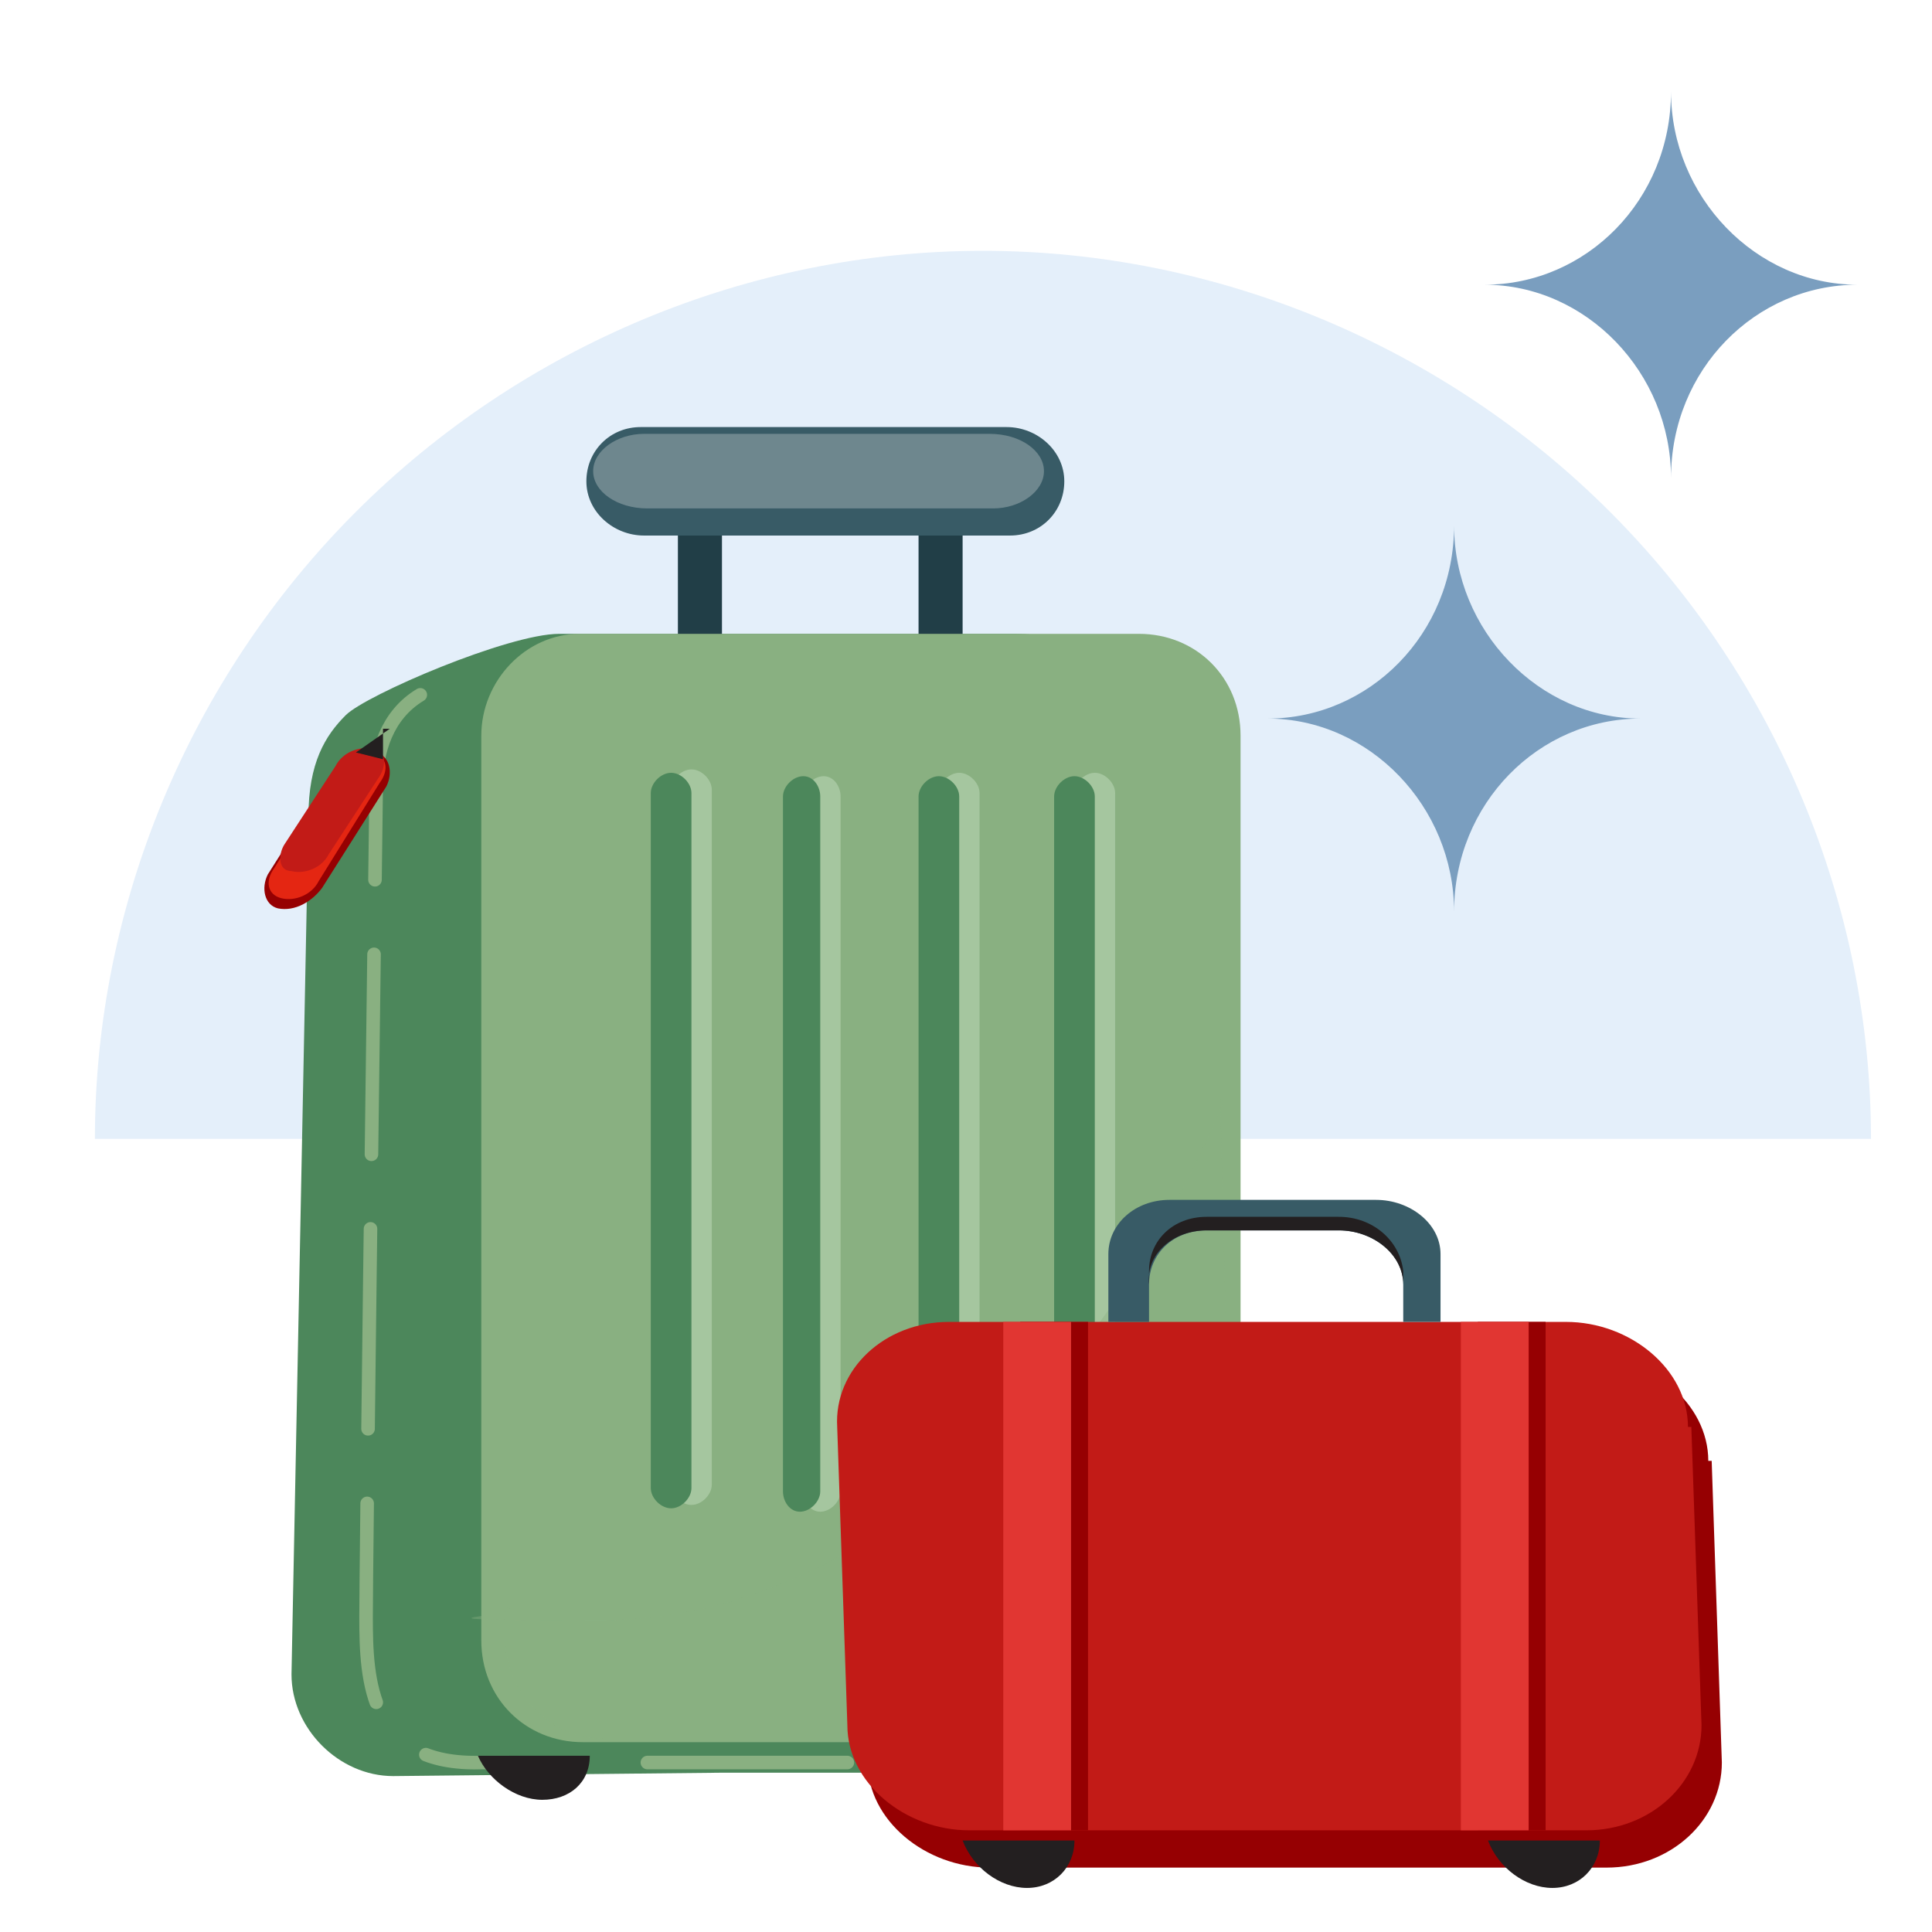
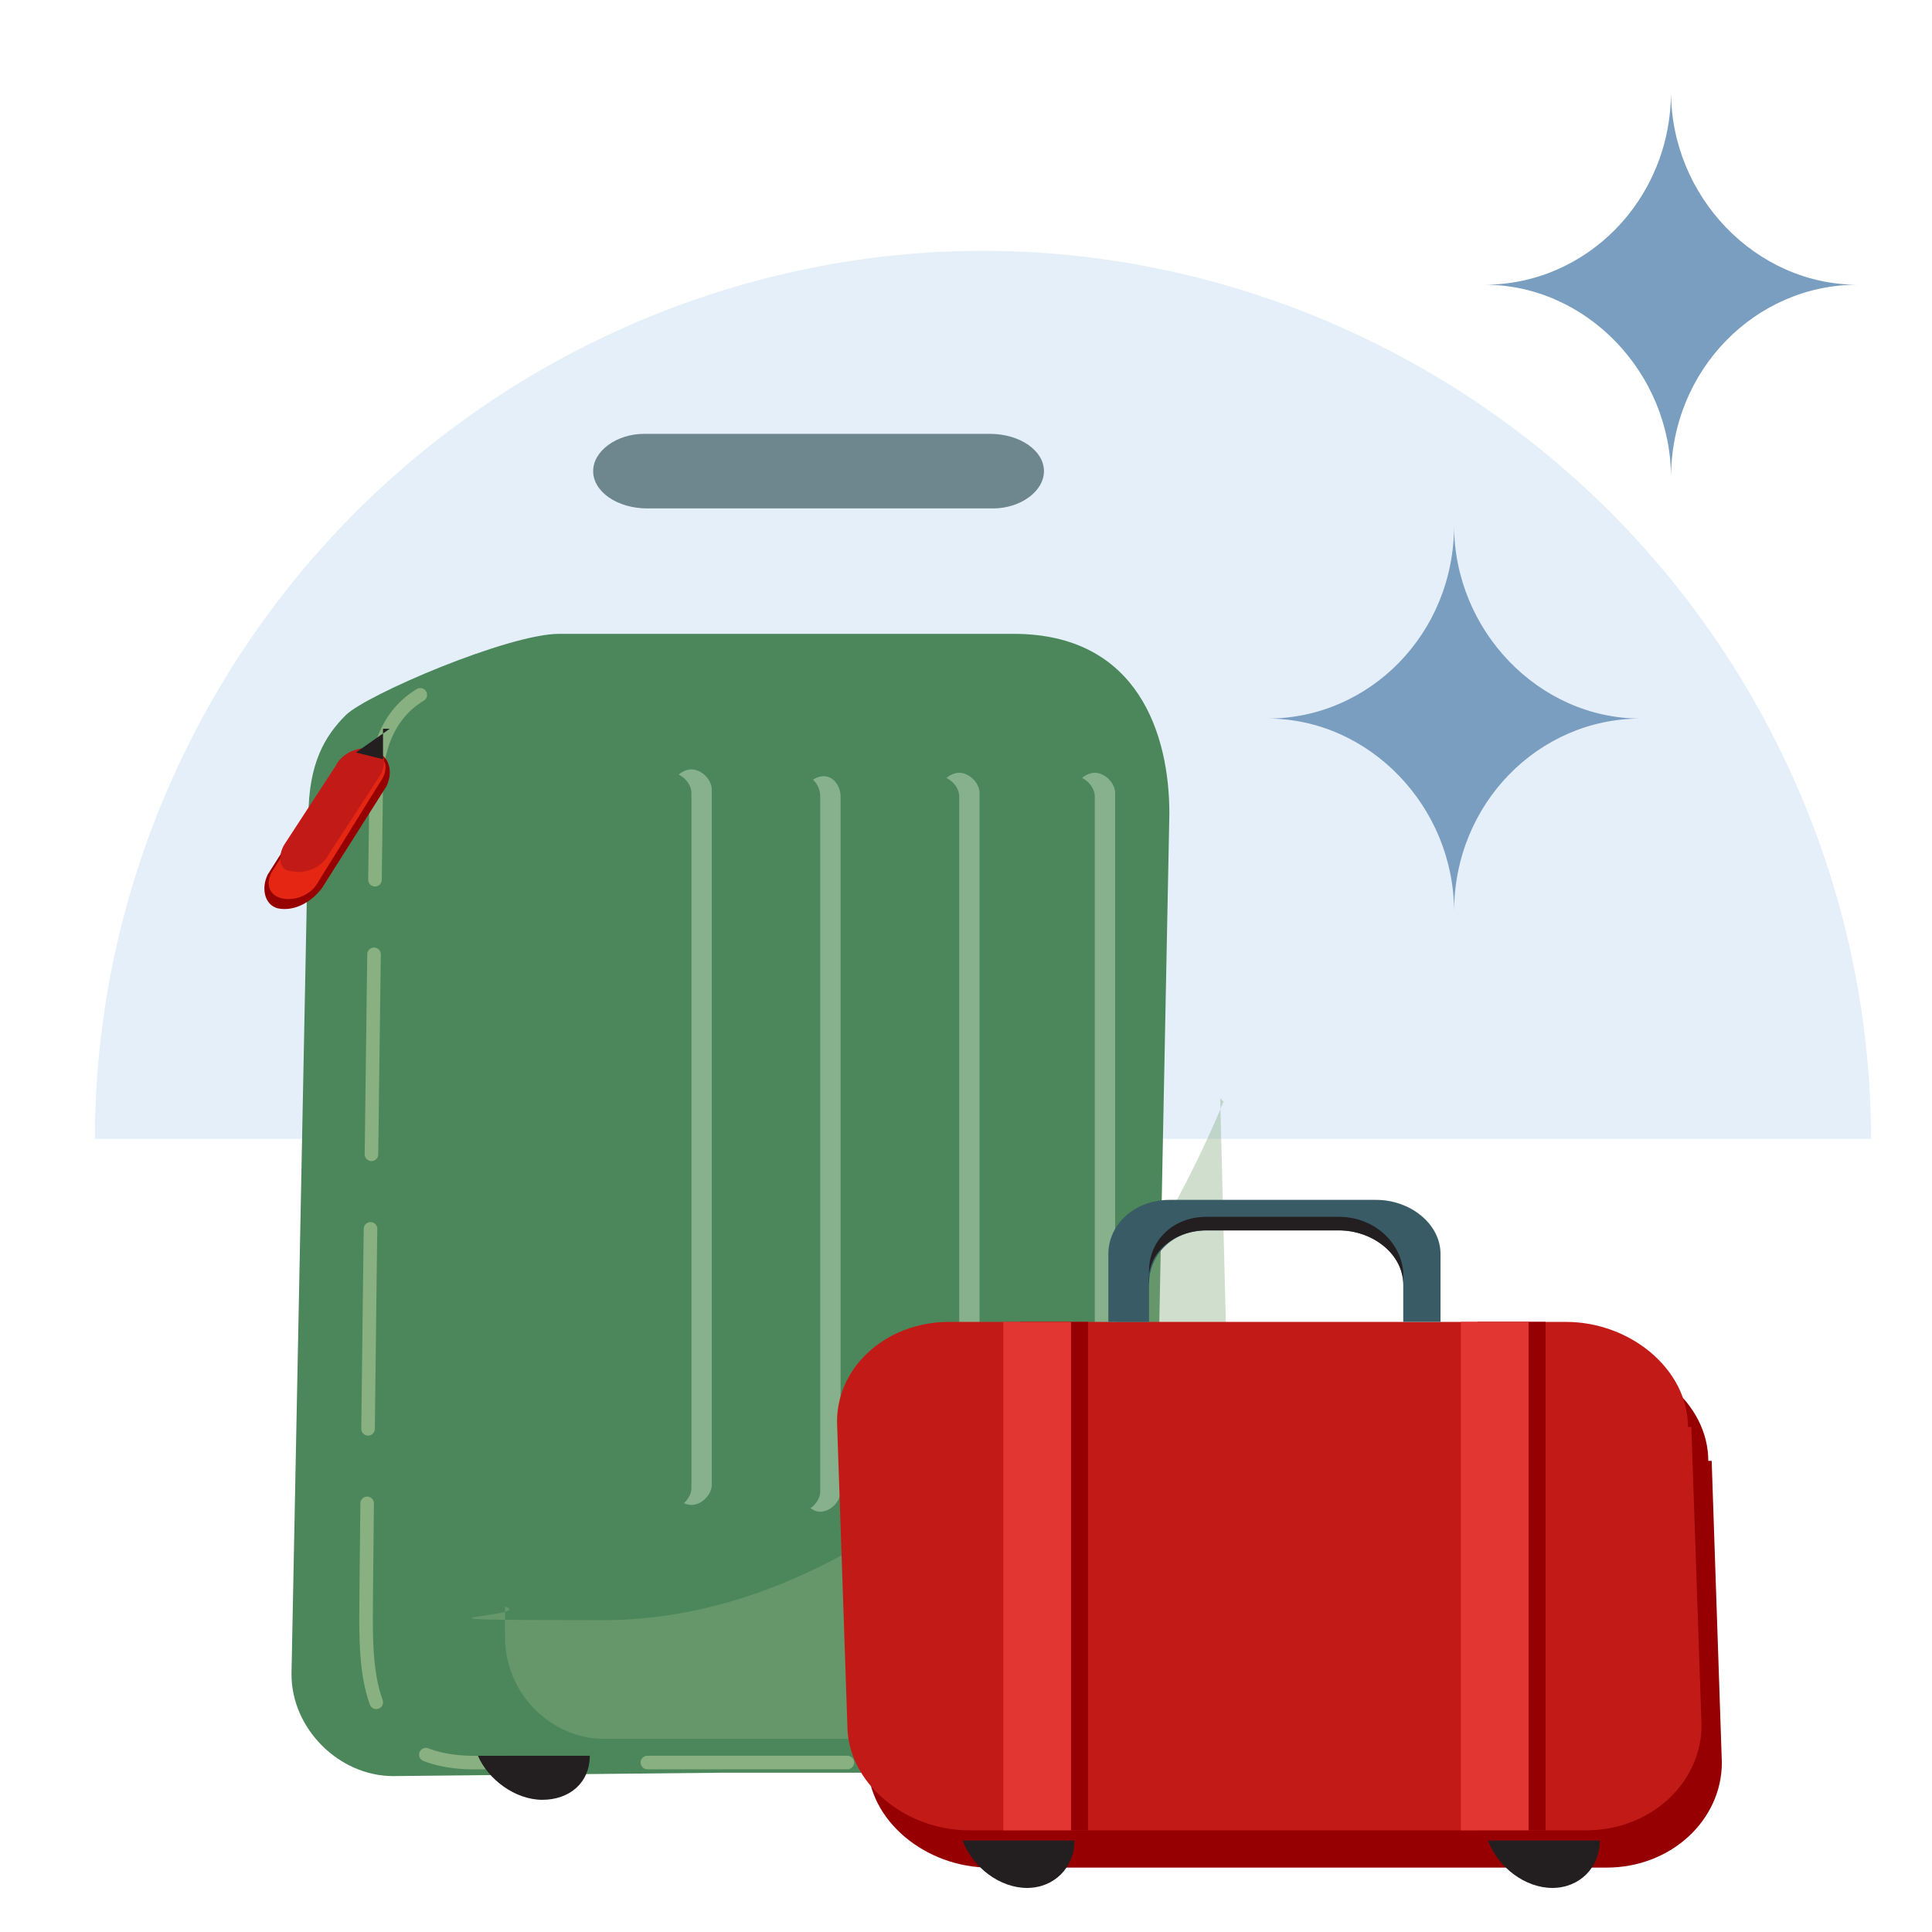
<svg xmlns="http://www.w3.org/2000/svg" id="Layer_1" data-name="Layer 1" width="57" height="57" version="1.1" viewBox="0 0 57 57">
  <defs>
    <style>
      .cls-1 {
        fill: #c3dcbf;
        isolation: isolate;
        opacity: .5;
      }

      .cls-1, .cls-2, .cls-3, .cls-4, .cls-5, .cls-6, .cls-7, .cls-8, .cls-9, .cls-10, .cls-11, .cls-12, .cls-13, .cls-14, .cls-15, .cls-16, .cls-17, .cls-18 {
        stroke-width: 0px;
      }

      .cls-1, .cls-8, .cls-9, .cls-11, .cls-15, .cls-17 {
        fill-rule: evenodd;
      }

      .cls-2 {
        fill: #960002;
      }

      .cls-3, .cls-11 {
        fill: #385b66;
      }

      .cls-4 {
        fill: #e4effa;
      }

      .cls-5 {
        fill: #6e878e;
      }

      .cls-6, .cls-19 {
        fill: none;
      }

      .cls-7 {
        fill: #7a9ebf;
      }

      .cls-8, .cls-18 {
        fill: #89b081;
      }

      .cls-9, .cls-14 {
        fill: #231f20;
      }

      .cls-10 {
        fill: #e42612;
      }

      .cls-20 {
        clip-path: url(#clippath);
      }

      .cls-19 {
        stroke: #89b081;
        stroke-dasharray: 0 0 5.9 2.2;
        stroke-linecap: round;
        stroke-linejoin: round;
        stroke-width: .4px;
      }

      .cls-12 {
        fill: #e13632;
      }

      .cls-13, .cls-15 {
        fill: #4c875b;
      }

      .cls-16 {
        fill: #c21b17;
      }

      .cls-21 {
        opacity: .4;
      }

      .cls-17 {
        fill: #213e47;
      }
    </style>
    <clipPath id="clippath">
      <rect class="cls-6" x="1.2" y="1.7" width="55.5" height="55.5" />
    </clipPath>
  </defs>
  <g class="cls-20">
    <g>
      <path class="cls-4" d="M2.8,33.6c0-6.9,2.8-13.6,7.7-18.5,4.9-4.9,11.6-7.7,18.5-7.7s13.6,2.8,18.5,7.7c4.9,4.9,7.7,11.6,7.7,18.5H2.8Z" />
      <path class="cls-13" d="M8.6,49.4l.5-25.3c0-1.6.5-2.4,1.1-3,.6-.6,4.8-2.4,6.3-2.4h13.4c3.7,0,4.6,3,4.6,5.3l-.5,25.3c0,1.7-1.3,3-3,3h-9.7c0,0-9.7.1-9.7.1-1.6,0-3-1.4-3-3Z" />
-       <path class="cls-17" d="M27,14.4c0-.4.3-.7.7-.7s.7.3.7.7v9.1c0,.4-.3.7-.6.7s-.7-.3-.7-.7v-9.1ZM19.9,14.4c0-.4.3-.7.7-.7s.7.3.7.7v9.1c0,.4-.3.7-.6.7s-.7-.3-.7-.7v-9.1Z" />
-       <path class="cls-18" d="M36.6,21.7c0-1.7-1.3-3-3-3h-16.5c-1.6,0-2.9,1.4-2.9,3v26.7c0,1.7,1.3,3,3,3h16.5c1.6,0,2.9-1.4,2.9-3v-26.7Z" />
-       <path class="cls-3" d="M31.4,14.2c0-.9-.8-1.6-1.7-1.6h-10.8c-.9,0-1.6.7-1.6,1.6,0,.9.8,1.6,1.7,1.6h10.8c.9,0,1.6-.7,1.6-1.6Z" />
      <path class="cls-5" d="M30.8,13.9c0-.6-.7-1.1-1.6-1.1h-10.2c-.8,0-1.5.5-1.5,1.1,0,.6.7,1.1,1.6,1.1h10.2c.8,0,1.5-.5,1.5-1.1Z" />
      <path class="cls-1" d="M19.8,23.3c0-.3.3-.6.6-.6s.6.3.6.6v20.5c0,.3-.3.6-.6.6s-.6-.3-.6-.6v-20.5ZM31.7,23.4c0-.3.3-.6.6-.6s.6.3.6.6v20.5c0,.3-.3.6-.6.6s-.6-.3-.6-.6v-20.5ZM27.7,23.4c0-.3.3-.6.6-.6s.6.3.6.6v20.5c0,.3-.3.6-.6.6s-.6-.3-.6-.6v-20.5ZM24.3,22.9c-.3,0-.6.3-.6.6v20.5c0,.3.2.6.5.6s.6-.3.6-.6v-20.5c0-.3-.2-.6-.5-.6Z" />
      <path class="cls-15" d="M19.2,23.4c0-.3.3-.6.6-.6s.6.3.6.6v20.5c0,.3-.3.6-.6.6s-.6-.3-.6-.6v-20.5ZM31.1,23.5c0-.3.3-.6.6-.6s.6.3.6.6v20.5c0,.3-.3.6-.6.6s-.6-.3-.6-.6v-20.5ZM27.1,23.5c0-.3.3-.6.6-.6s.6.3.6.6v20.5c0,.3-.3.6-.6.6s-.6-.3-.6-.6v-20.5ZM23.7,22.9c-.3,0-.6.3-.6.6v20.5c0,.3.2.6.5.6s.6-.3.6-.6v-20.5c0-.3-.2-.6-.5-.6Z" />
      <g class="cls-21">
        <path class="cls-8" d="M36.1,32.5c-3.7,8.9-11,15.3-18.3,15.3s-1.9-.1-2.9-.4v.9c0,1.7,1.4,3,2.9,3h15.9c1.6,0,2.8-1.4,2.7-3l-.4-15.9Z" />
      </g>
      <path class="cls-19" d="M12.4,20.5c-1,.6-1.3,1.7-1.3,2.6-.1,7.6-.3,23.1-.3,24.6,0,1.9.1,4.4,3.4,4.3.9,0,.3,0,.8,0M19.1,52h6.1" />
      <path class="cls-2" d="M11.1,22.2h0c.4.1.5.6.3,1l-1.9,3c-.3.4-.8.7-1.3.6h0c-.4-.1-.5-.6-.3-1l1.9-3c.3-.4.8-.7,1.3-.6Z" />
      <path class="cls-10" d="M11,22.2h0c.4.1.5.5.2.9l-1.8,2.9c-.2.4-.7.6-1.1.5h0c-.4-.1-.5-.5-.2-.9l1.8-2.9c.2-.4.7-.6,1.1-.5Z" />
      <path class="cls-16" d="M11,22.1h0c.4,0,.4.5.2.8l-1.5,2.3c-.2.4-.7.6-1.1.5h0c-.4,0-.4-.5-.2-.8l1.5-2.3c.2-.4.7-.6,1.1-.5Z" />
      <path class="cls-14" d="M11.5,21.5l-1,.7.8.2v-.9Z" />
      <path class="cls-9" d="M14.1,51.8h3.3c0,.8-.6,1.3-1.4,1.3s-1.6-.6-1.9-1.3Z" />
      <path class="cls-9" d="M29.6,51.8h3.3c0,.8-.6,1.3-1.4,1.3s-1.6-.6-1.9-1.3Z" />
      <path class="cls-2" d="M50.4,43.1c0-1.7-1.7-3.1-3.6-3.1h-18.2c-1.9,0-3.4,1.4-3.3,3.1l.3,8.9c0,1.7,1.7,3.1,3.6,3.1h18.2c1.9,0,3.4-1.4,3.4-3.1l-.3-8.9Z" />
      <path class="cls-16" d="M49.8,42.1c0-1.7-1.7-3.1-3.6-3.1h-18.2c-1.9,0-3.4,1.4-3.3,3.1l.3,8.8c0,1.7,1.7,3.1,3.6,3.1h18.2c1.9,0,3.4-1.4,3.4-3.1l-.3-8.8Z" />
      <path class="cls-2" d="M45.6,39h-2v15h2v-15Z" />
      <path class="cls-2" d="M32.1,39h-2v15h2v-15Z" />
      <path class="cls-11" d="M42.5,37c0-.9-.9-1.6-1.9-1.6h-6.1c-1,0-1.8.7-1.8,1.6v2h1.2v-1.1c0-.9.7-1.6,1.7-1.6h3.9c1,0,1.9.7,1.9,1.6v1.1h1.1v-2h0Z" />
      <path class="cls-9" d="M41.4,37.9c0-.9-.9-1.6-1.9-1.6h-3.9c-1,0-1.8.7-1.7,1.6v-.4c0-.9.7-1.6,1.7-1.6h3.9c1,0,1.8.7,1.9,1.6v.4Z" />
      <path class="cls-12" d="M45.1,39h-2v15h2v-15Z" />
      <path class="cls-12" d="M31.6,39h-2v15h2v-15Z" />
      <path class="cls-9" d="M28.4,54.3h3.3c0,.8-.6,1.4-1.4,1.4s-1.6-.6-1.9-1.4Z" />
      <path class="cls-9" d="M43.9,54.3h3.3c0,.8-.6,1.4-1.4,1.4s-1.6-.6-1.9-1.4Z" />
      <path class="cls-7" d="M49.3,2.7c0,3.2-2.5,5.7-5.5,5.7,3,0,5.5,2.6,5.5,5.7,0-3.2,2.5-5.7,5.5-5.7-3,0-5.5-2.6-5.5-5.7Z" />
      <path class="cls-7" d="M42.9,15.5c0,3.2-2.5,5.7-5.5,5.7,3,0,5.5,2.6,5.5,5.7,0-3.2,2.5-5.7,5.5-5.7-3,0-5.5-2.6-5.5-5.7Z" />
    </g>
  </g>
</svg>